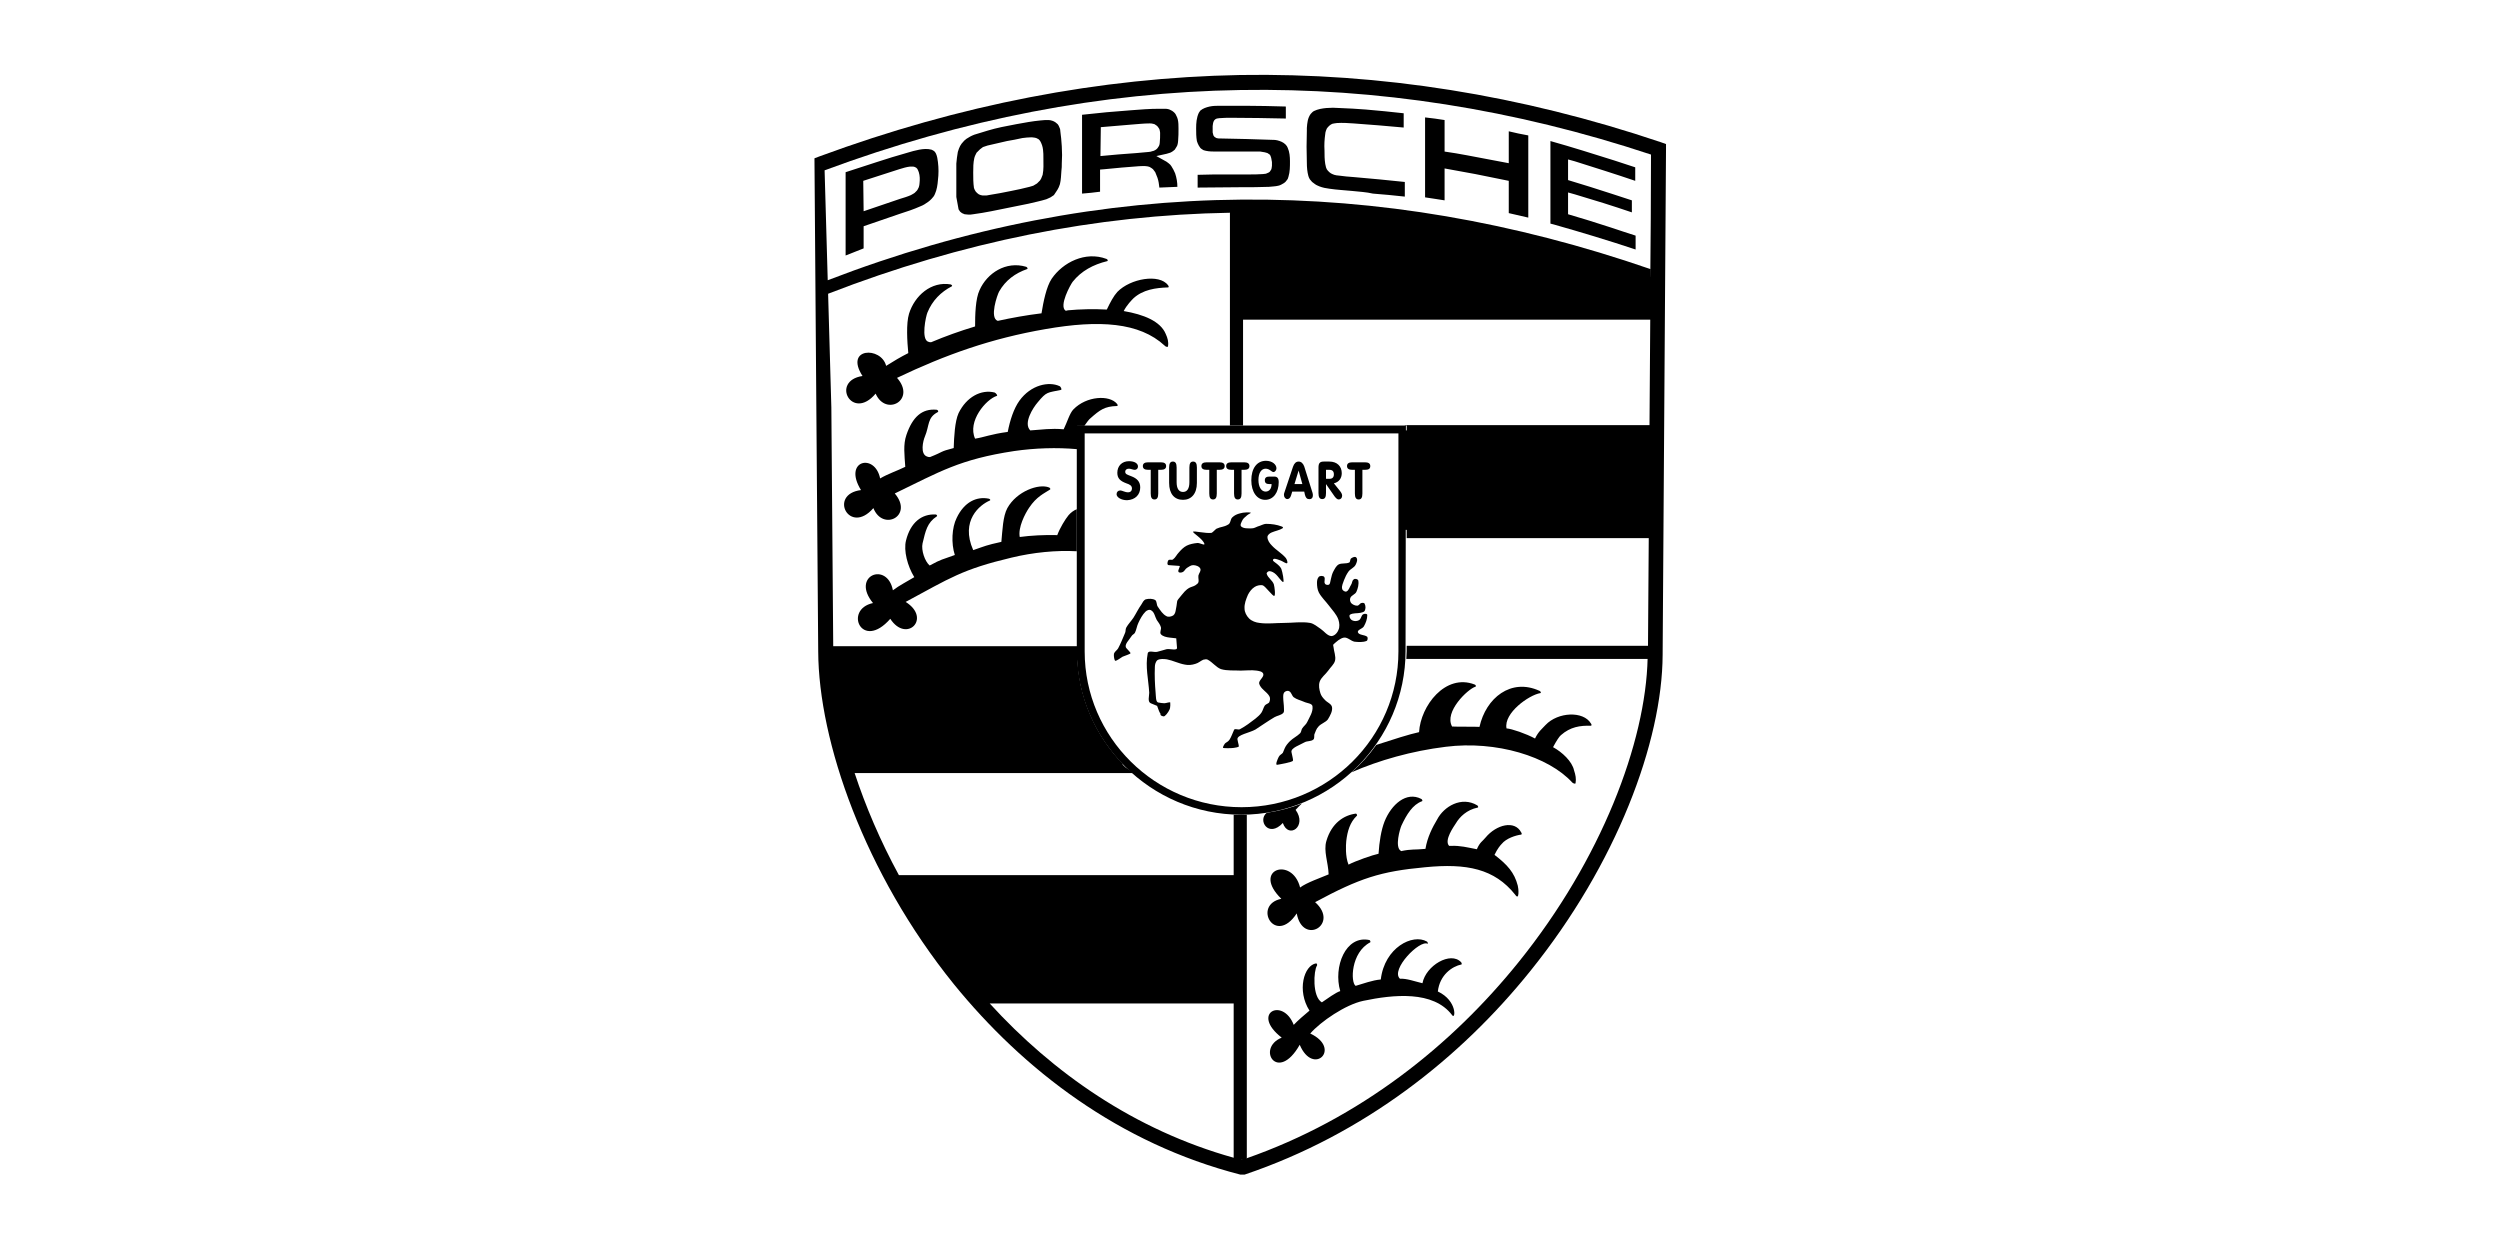
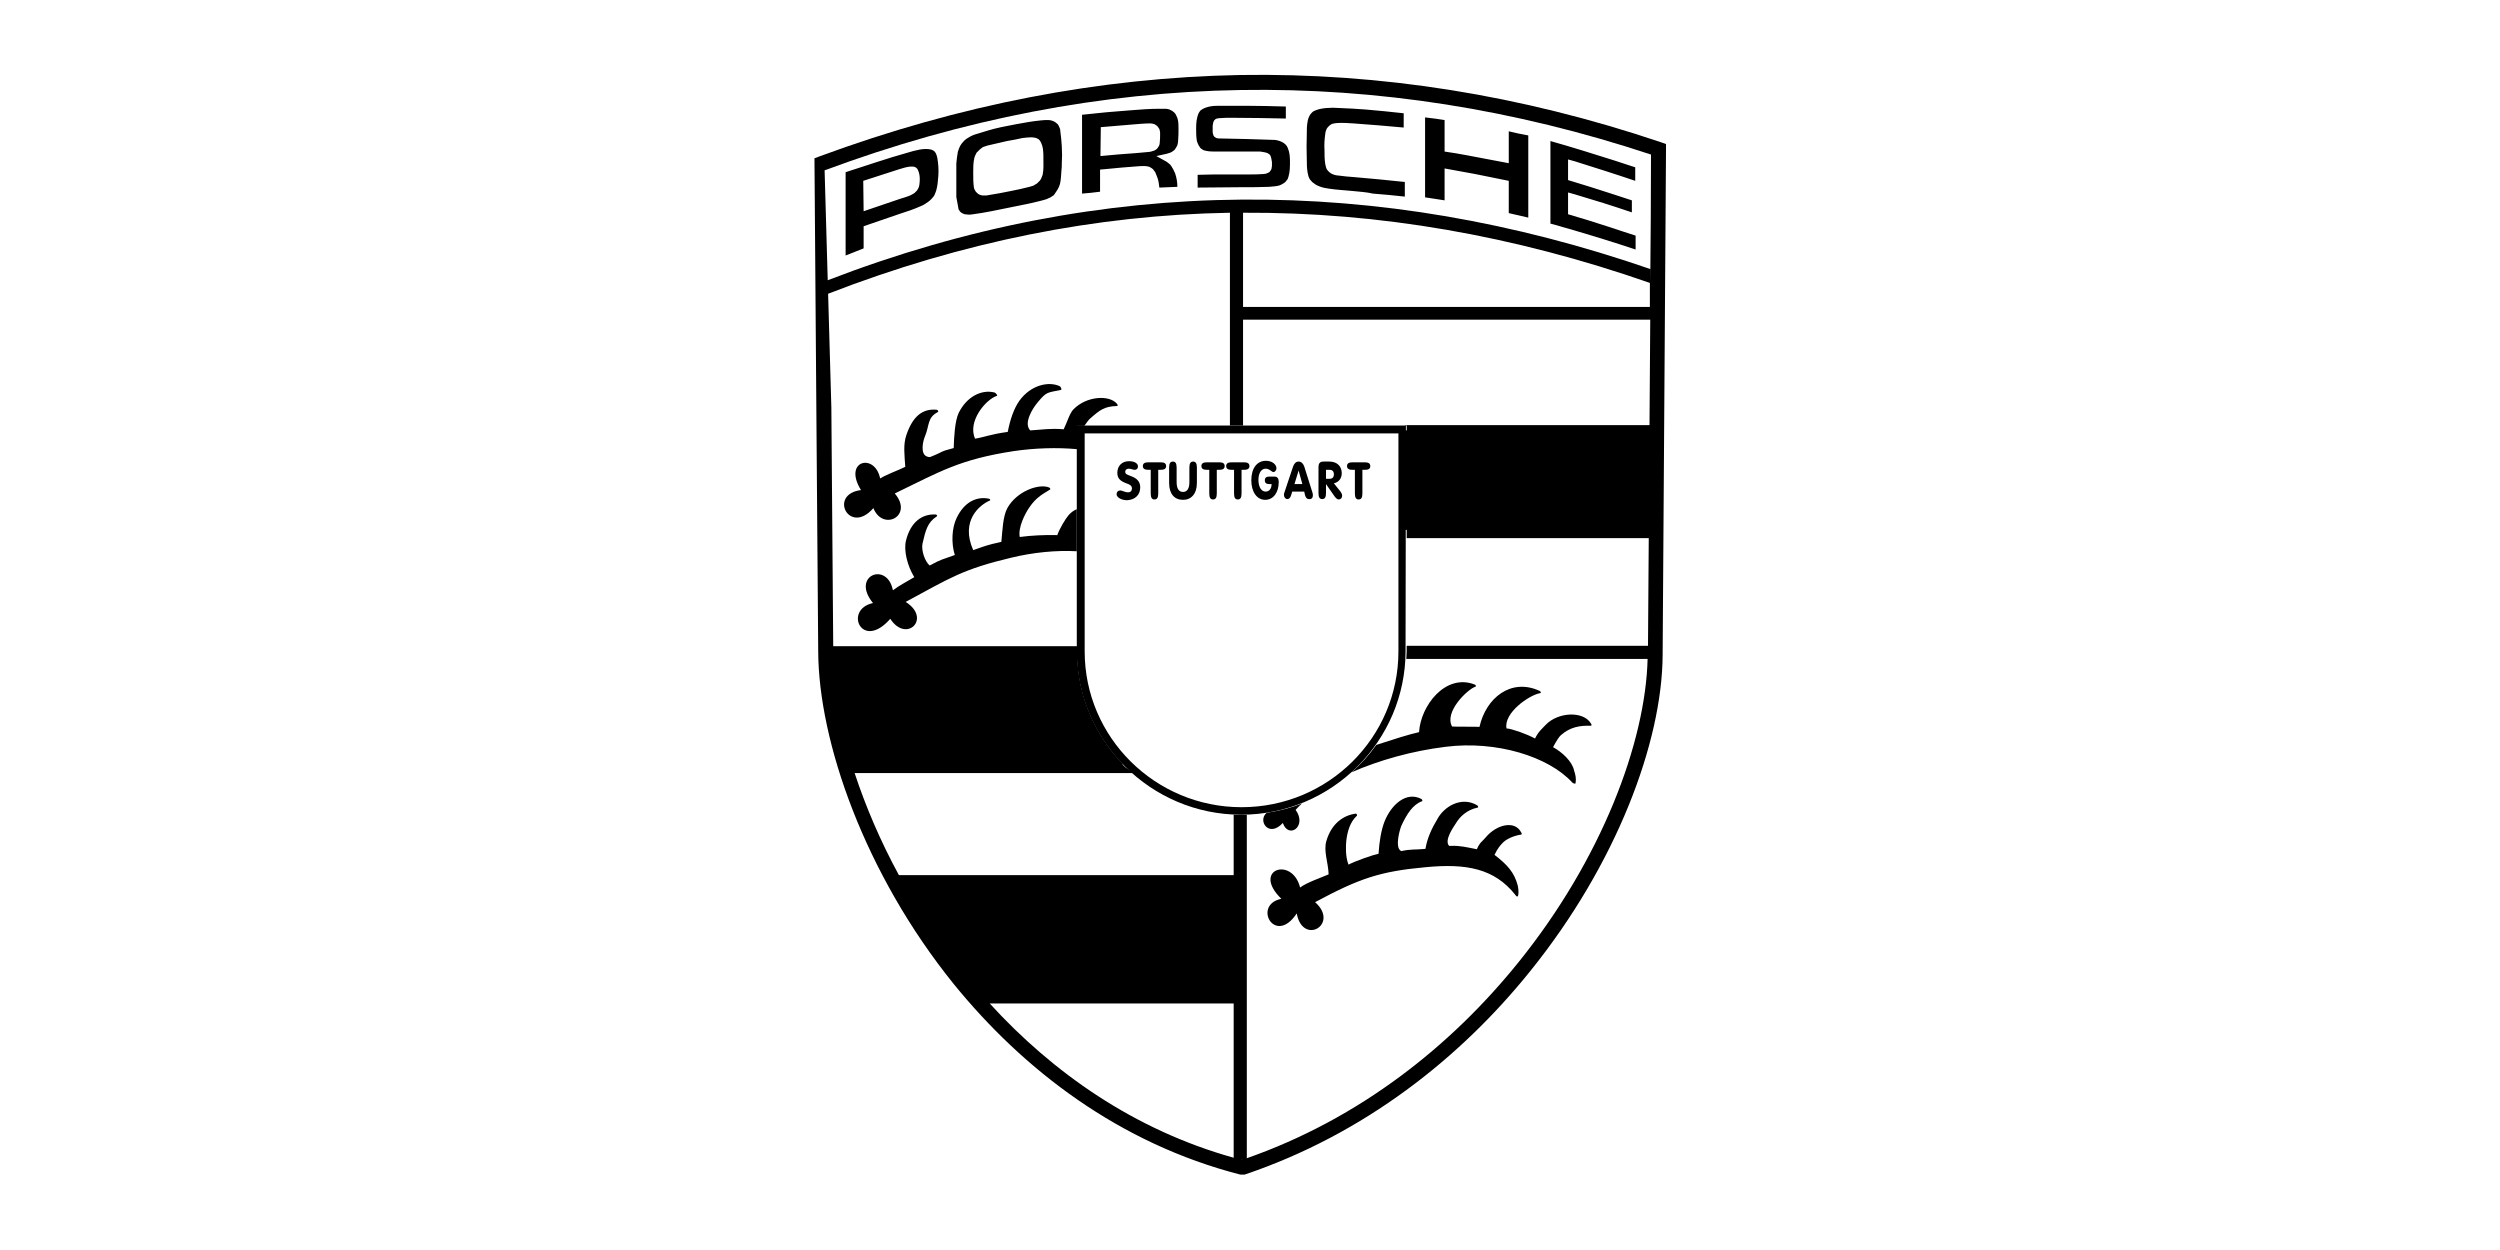
<svg xmlns="http://www.w3.org/2000/svg" width="200" height="100" viewBox="0 0 200 100" fill="none">
  <path d="M104.008 71.002C104.518 70.612 105.659 70.221 106.29 69.951C106.26 68.99 105.869 68.09 106.11 67.279C106.53 65.838 107.521 65.207 108.482 65.087C108.542 65.117 108.602 65.237 108.542 65.267C108.001 65.778 107.791 66.498 107.701 67.279C107.671 67.579 107.611 68.51 107.881 69.17C108.452 68.87 109.833 68.39 110.283 68.3C110.343 67.339 110.493 66.408 110.763 65.718C111.304 64.367 112.505 63.286 113.706 63.916C113.766 63.946 113.826 64.066 113.766 64.096C113.015 64.367 112.535 65.147 112.114 66.048C111.994 66.318 111.574 67.759 112.054 68.059C112.054 68.059 112.084 68.059 112.084 68.09C112.955 67.909 113.105 67.999 114.036 67.909C114.186 66.979 114.606 66.168 114.967 65.567C115.507 64.517 116.918 63.676 118.179 64.427C118.239 64.457 118.299 64.607 118.209 64.607C117.339 64.787 116.768 65.357 116.468 65.868C116.318 66.108 115.507 67.219 115.928 67.669C115.958 67.669 116.018 67.669 116.078 67.669C116.828 67.639 117.369 67.789 118.149 67.939C118.389 67.369 118.6 67.309 118.84 67.009C119.711 65.958 121.182 65.597 121.692 66.588C121.752 66.648 121.752 66.768 121.692 66.768C121.242 66.829 120.491 67.069 120.131 67.519C120.041 67.609 119.801 67.879 119.56 68.39C120.581 69.17 121.152 69.801 121.422 70.852C121.482 71.032 121.572 72.113 121.212 71.572C119.56 69.501 117.339 69.05 114.006 69.38C110.433 69.711 108.782 70.251 105.209 72.173C107.191 73.944 104.218 75.686 103.738 73.073C101.996 75.716 100.165 72.383 102.507 71.903C100.105 69.561 103.378 68.48 104.008 71.002Z" fill="black" />
  <path d="M110.102 59.593C111.394 59.172 112.805 58.722 113.525 58.572C113.645 56.47 115.627 53.858 117.969 54.759C118.059 54.789 118.119 54.909 118.029 54.939C117.428 55.119 115.507 56.95 116.167 58.121C116.648 58.151 117.969 58.121 118.359 58.151C118.869 55.84 120.881 54.218 123.163 55.269C123.253 55.299 123.313 55.449 123.223 55.449C122.322 55.599 120.281 57.041 120.521 58.272C120.941 58.301 122.082 58.692 122.803 59.082C123.073 58.512 123.373 58.301 123.643 58.001C124.634 56.95 126.676 56.86 127.276 57.881C127.336 57.941 127.336 58.061 127.276 58.061C126.405 58.031 125.625 58.151 124.874 58.812C124.754 58.902 124.514 59.262 124.244 59.773C124.964 60.163 125.775 60.914 125.925 61.634C126.045 61.995 126.105 62.295 126.045 62.655C126.015 62.745 125.835 62.655 125.775 62.595C123.883 60.523 119.71 59.232 115.657 59.743C112.955 60.073 110.313 60.824 108.121 61.784C108.871 61.124 109.532 60.403 110.102 59.593ZM104.158 64.276C103.978 64.456 103.797 64.607 103.647 64.787C104.608 66.108 103.077 67.159 102.627 65.838C101.486 67.069 100.585 65.627 101.336 65.027C102.296 64.877 103.257 64.637 104.158 64.276Z" fill="black" />
-   <path d="M103.498 81.99C103.768 81.69 104.428 81.12 104.759 80.85C103.738 79.258 104.308 77.217 105.299 77.067C105.359 77.097 105.389 77.187 105.359 77.247C105.089 77.637 104.969 79.739 105.749 80.189C106.14 79.919 106.89 79.379 107.22 79.288C106.65 77.367 107.641 74.785 109.562 75.205C109.622 75.235 109.652 75.355 109.622 75.385C108.061 76.196 108.031 78.598 108.451 78.868C109.082 78.688 109.773 78.418 110.463 78.358C110.763 75.806 113.015 74.665 114.156 75.325C114.216 75.355 114.246 75.505 114.216 75.505C113.586 75.145 111.214 77.577 111.994 78.298C112.535 78.268 113.165 78.508 113.796 78.658C114.066 77.247 116.047 76.076 116.888 76.977C116.948 77.037 116.948 77.157 116.918 77.157C116.168 77.307 115.177 77.997 115.027 79.318C116.618 80.069 116.438 81.63 116.168 81.21C114.666 79.228 111.484 79.559 109.052 80.069C107.641 80.369 105.659 81.72 104.819 82.681C107.371 83.882 105.059 86.134 103.978 83.582C102.206 86.704 100.465 83.852 102.537 83.011C100.015 81.06 102.627 79.739 103.498 81.99Z" fill="black" />
  <path d="M77.797 79.619C75.275 76.706 73.143 73.554 71.432 70.371H99.054V79.619H77.797Z" fill="black" />
-   <path d="M112.354 34.433H132.651V42.389H112.354V34.433Z" fill="black" />
-   <path d="M132.65 22.363L126.646 20.231L119.65 18.82L111.784 17.109L104.488 16.538H98.934V24.915H132.62L132.65 22.363Z" fill="black" />
+   <path d="M112.354 34.433H132.651V42.389H112.354V34.433" fill="black" />
  <path d="M70.141 12.966C70.952 12.695 71.762 12.455 72.603 12.215C72.903 12.125 73.204 12.035 73.534 11.975C73.864 11.915 74.194 11.885 74.525 11.975L74.645 12.035C74.765 12.095 74.825 12.185 74.885 12.305C74.975 12.515 75.005 12.725 75.035 12.966C75.095 13.446 75.095 13.926 75.035 14.407C75.005 14.797 74.945 15.187 74.795 15.518C74.735 15.668 74.645 15.788 74.525 15.908C74.434 15.998 74.344 16.088 74.254 16.148C74.044 16.298 73.864 16.418 73.624 16.508C73.084 16.748 72.543 16.929 71.973 17.109C71.012 17.439 70.051 17.769 69.09 18.1V19.871C68.61 20.051 68.129 20.261 67.649 20.441V13.776C68.49 13.506 69.3 13.236 70.141 12.966ZM69.09 16.899C70.051 16.568 71.012 16.238 72.003 15.908C72.303 15.818 72.603 15.728 72.873 15.608L73.084 15.488L73.174 15.428L73.264 15.337L73.354 15.247L73.414 15.157L73.504 14.977C73.534 14.857 73.564 14.767 73.564 14.647C73.594 14.347 73.594 14.076 73.504 13.776L73.444 13.626L73.384 13.506L73.294 13.416L73.174 13.356L73.053 13.326H72.933H72.813C72.513 13.356 72.243 13.446 71.943 13.536C70.982 13.836 70.021 14.166 69.06 14.467L69.09 16.899ZM81.31 9.933C81.971 9.813 82.601 9.693 83.262 9.633C83.472 9.603 83.682 9.603 83.892 9.603C83.982 9.603 84.102 9.633 84.192 9.663C84.282 9.693 84.342 9.723 84.433 9.783C84.493 9.843 84.553 9.873 84.613 9.933C84.673 9.993 84.703 10.083 84.733 10.143C84.793 10.263 84.823 10.353 84.823 10.473C84.883 10.864 84.913 11.284 84.943 11.704C84.973 12.185 84.973 12.635 84.943 13.086C84.943 13.266 84.943 13.476 84.913 13.656C84.883 14.016 84.883 14.377 84.793 14.737C84.763 14.827 84.733 14.917 84.703 14.977C84.643 15.097 84.583 15.217 84.493 15.337L84.312 15.608L84.042 15.788C83.922 15.848 83.832 15.878 83.712 15.938C83.231 16.088 82.751 16.178 82.271 16.298C81.28 16.508 80.289 16.689 79.298 16.899C78.818 16.989 78.338 17.079 77.857 17.139C77.737 17.169 77.587 17.169 77.467 17.169L77.167 17.139C77.077 17.109 77.017 17.079 76.957 17.049L76.806 16.929L76.686 16.748L76.506 15.758V13.086C76.536 12.785 76.566 12.455 76.626 12.155L76.716 11.885C76.776 11.735 76.836 11.614 76.927 11.494L77.137 11.254L77.317 11.104C77.497 10.984 77.707 10.864 77.947 10.774L79.028 10.444C79.719 10.233 80.499 10.083 81.31 9.933ZM80.559 11.284L78.998 11.644C78.878 11.675 78.758 11.735 78.638 11.764L78.518 11.855L78.398 11.945L78.308 12.035L78.218 12.125L78.127 12.215L78.067 12.335C78.007 12.425 77.977 12.545 77.947 12.635C77.857 13.025 77.857 13.416 77.857 13.806C77.857 14.226 77.857 14.647 77.917 15.037L77.977 15.187L78.067 15.337L78.188 15.457L78.308 15.548L78.458 15.608L78.608 15.638H78.788C78.908 15.638 78.998 15.638 79.088 15.608C79.689 15.518 80.289 15.397 80.89 15.277C81.37 15.187 81.88 15.067 82.361 14.947C82.451 14.917 82.571 14.887 82.661 14.857L82.811 14.767L82.961 14.677L83.081 14.557L83.201 14.437L83.292 14.287L83.352 14.136L83.412 13.986C83.502 13.536 83.472 13.116 83.472 12.665C83.472 12.425 83.472 12.185 83.442 11.975L83.412 11.795C83.382 11.675 83.352 11.554 83.292 11.434L83.231 11.314L83.171 11.224L83.081 11.134L83.021 11.104L82.901 11.044L82.781 11.014L82.541 10.984C82.271 10.984 82.031 11.014 81.79 11.044C81.37 11.134 80.95 11.224 80.559 11.284ZM90.467 8.822C91.218 8.762 91.969 8.702 92.719 8.702C92.869 8.702 93.049 8.702 93.2 8.702C93.38 8.702 93.53 8.732 93.68 8.822C93.74 8.852 93.8 8.882 93.83 8.912C93.95 9.002 94.04 9.092 94.1 9.243C94.16 9.333 94.19 9.453 94.22 9.543C94.28 9.783 94.28 10.053 94.28 10.293C94.28 10.624 94.28 10.924 94.25 11.254C94.25 11.374 94.22 11.494 94.19 11.614L94.13 11.735C94.07 11.825 94.04 11.885 93.98 11.975L93.83 12.095C93.77 12.125 93.71 12.185 93.62 12.215C93.53 12.245 93.41 12.275 93.32 12.305L92.509 12.485L93.32 12.935C93.44 13.025 93.53 13.086 93.62 13.176L93.71 13.296C93.83 13.476 93.92 13.656 94.01 13.866C94.13 14.226 94.19 14.587 94.19 14.947C93.71 14.977 93.23 14.977 92.749 15.007C92.719 14.737 92.689 14.497 92.599 14.226L92.479 13.926L92.419 13.776L92.329 13.656L92.239 13.536L92.119 13.446L91.969 13.356C91.878 13.326 91.788 13.296 91.698 13.296C91.518 13.266 91.308 13.296 91.128 13.296C90.197 13.356 89.296 13.446 88.366 13.536L88.005 13.566V15.337C87.525 15.397 87.045 15.457 86.564 15.488V9.182C87.885 9.032 89.176 8.912 90.467 8.822ZM88.035 12.485C88.996 12.395 89.957 12.305 90.918 12.245C91.248 12.215 91.578 12.185 91.908 12.155C91.999 12.155 92.089 12.125 92.179 12.095L92.299 12.065L92.419 12.005L92.509 11.945L92.599 11.855L92.659 11.764L92.719 11.675C92.749 11.584 92.779 11.524 92.779 11.434C92.809 11.164 92.809 10.894 92.809 10.624C92.809 10.534 92.779 10.444 92.749 10.323L92.689 10.233L92.629 10.143L92.539 10.053L92.449 9.993L92.359 9.933L92.239 9.903C92.149 9.873 92.059 9.873 91.969 9.873C91.488 9.873 91.008 9.933 90.557 9.963C89.717 10.023 88.906 10.113 88.065 10.173L88.035 12.485ZM98.243 13.956C98.784 13.956 99.324 13.956 99.895 13.956C100.255 13.956 100.645 13.956 101.036 13.926C101.126 13.926 101.186 13.896 101.276 13.896C101.366 13.866 101.426 13.836 101.486 13.806L101.576 13.746L101.636 13.656L101.696 13.566L101.726 13.476L101.756 13.266V12.966L101.696 12.635L101.666 12.545L101.636 12.455L101.576 12.365L101.486 12.305L101.396 12.245L101.186 12.185L100.826 12.125H100.375H97.343C97.043 12.125 96.742 12.125 96.472 12.065C96.382 12.035 96.322 12.035 96.262 12.005L96.172 11.945L96.082 11.885L96.022 11.825L95.962 11.735L95.902 11.644C95.842 11.524 95.781 11.404 95.751 11.284C95.691 10.954 95.691 10.594 95.691 10.263C95.691 9.843 95.722 9.423 95.902 9.032C95.932 8.972 95.992 8.912 96.022 8.852C96.232 8.672 96.502 8.582 96.772 8.522C97.043 8.462 97.343 8.462 97.613 8.462C98.273 8.462 98.934 8.462 99.595 8.462C100.675 8.462 101.786 8.492 102.867 8.522V9.483C101.426 9.453 99.985 9.423 98.544 9.423C98.213 9.423 97.883 9.423 97.553 9.453C97.493 9.453 97.403 9.483 97.343 9.483L97.223 9.543L97.133 9.633L97.073 9.753L97.043 9.873L97.013 10.083C97.013 10.263 97.013 10.414 97.013 10.594L97.043 10.714L97.073 10.834L97.163 10.954L97.313 11.044L97.463 11.074C98.964 11.104 100.495 11.134 101.996 11.194L102.177 11.224C102.417 11.284 102.657 11.374 102.837 11.554C102.927 11.644 102.987 11.735 103.017 11.825C103.167 12.155 103.197 12.545 103.197 12.905C103.197 13.326 103.197 13.746 103.077 14.136C103.047 14.197 103.047 14.257 103.017 14.317L102.927 14.437C102.867 14.527 102.807 14.587 102.717 14.647C102.567 14.737 102.417 14.827 102.267 14.857C102.026 14.917 101.756 14.917 101.516 14.947C100.765 14.977 100.045 14.977 99.294 14.977C98.123 14.977 96.953 15.007 95.811 15.007C95.811 14.677 95.811 14.317 95.811 13.986C96.592 13.956 97.373 13.956 98.153 13.956H98.243ZM108.181 15.277C107.581 15.217 106.95 15.187 106.35 15.097C106.08 15.067 105.809 15.007 105.569 14.917C105.449 14.857 105.329 14.827 105.209 14.737C105.119 14.677 105.059 14.617 104.969 14.557C104.909 14.497 104.849 14.407 104.789 14.347C104.729 14.257 104.699 14.166 104.669 14.076C104.579 13.746 104.548 13.386 104.548 13.025C104.518 12.155 104.518 11.314 104.548 10.444V10.233C104.579 9.843 104.609 9.453 104.849 9.122C104.939 9.032 104.999 8.942 105.119 8.882C105.419 8.732 105.779 8.672 106.11 8.642C106.47 8.612 106.8 8.612 107.161 8.642C107.851 8.672 108.572 8.702 109.262 8.762C110.283 8.852 111.274 8.942 112.295 9.062V10.203C110.944 10.083 109.623 9.963 108.271 9.873C107.851 9.843 107.401 9.813 106.95 9.843L106.74 9.873L106.59 9.903L106.47 9.963L106.35 10.053L106.23 10.173L106.14 10.293L106.08 10.444C106.05 10.534 106.02 10.624 106.02 10.714C105.96 11.134 105.93 11.584 105.96 12.035C105.96 12.395 105.96 12.755 106.02 13.116C106.05 13.206 106.05 13.296 106.08 13.386L106.14 13.536L106.23 13.656L106.35 13.776L106.47 13.866L106.59 13.926L106.74 13.986C106.86 14.016 106.98 14.046 107.101 14.046C107.491 14.106 107.911 14.136 108.301 14.166C109.653 14.287 111.034 14.407 112.385 14.557C112.385 14.917 112.385 15.247 112.385 15.608V15.728C111.544 15.638 110.673 15.548 109.833 15.488C109.322 15.367 108.752 15.337 108.181 15.277ZM117.369 12.425C118.48 12.635 119.59 12.845 120.701 13.056V10.504C121.212 10.624 121.722 10.744 122.263 10.834V17.409C121.752 17.289 121.242 17.169 120.701 17.049V14.467C119.801 14.287 118.93 14.106 118.029 13.926C117.219 13.776 116.378 13.626 115.567 13.476V16.028C115.057 15.938 114.546 15.878 114.006 15.788V9.393C114.516 9.453 115.057 9.513 115.567 9.603V12.125C116.168 12.215 116.768 12.305 117.369 12.425ZM129.168 12.845C129.709 13.025 130.249 13.206 130.819 13.386V14.467C129.228 13.926 127.607 13.416 125.986 12.905L125.445 12.755V14.407C126.616 14.767 127.817 15.127 128.988 15.518C129.498 15.698 130.039 15.848 130.549 16.028V16.989C129.048 16.478 127.517 15.998 125.986 15.548L125.445 15.397V17.139C126.586 17.469 127.727 17.829 128.838 18.19C129.498 18.4 130.159 18.64 130.849 18.85V19.961C128.688 19.241 126.496 18.58 124.274 17.95L124.034 17.889V11.284C125.745 11.764 127.457 12.305 129.168 12.845Z" fill="black" />
  <path d="M67.559 61.154C66.598 57.941 66.088 54.939 66.058 52.357H86.174C86.234 55.75 87.645 58.872 89.867 61.154H67.559Z" fill="black" />
  <path d="M65.157 12.665L65.547 12.515C76.776 8.372 87.975 6.21 99.204 6C110.433 5.82 121.632 7.591 132.861 11.374L133.281 11.524V11.945C133.191 25.425 133.101 38.906 133.011 52.387C132.981 59.352 129.318 69.14 122.413 77.697C116.858 84.603 109.172 90.727 99.564 93.97H99.234C89.537 91.478 81.88 85.593 76.296 78.718C69.15 69.861 65.487 59.292 65.457 52.117C65.397 45.602 65.367 39.086 65.307 32.601L65.157 12.665ZM78.248 79.258H98.664V71.062H72.483C72.393 70.912 72.303 70.761 72.243 70.611C73.654 73.133 75.305 75.625 77.197 77.997C77.557 78.418 77.887 78.838 78.248 79.258ZM98.694 80.279H79.178C84.222 85.803 90.737 90.397 98.694 92.619V80.279ZM78.758 79.829C78.728 79.799 78.728 79.799 78.728 79.769C78.728 79.799 78.758 79.829 78.758 79.829ZM71.912 70.011H98.694V65.177C98.904 65.177 99.114 65.177 99.324 65.177C99.474 65.177 99.594 65.177 99.745 65.177V92.649C99.715 92.649 99.685 92.679 99.685 92.679C108.812 89.496 116.138 83.612 121.482 76.977C128.117 68.75 131.66 59.383 131.81 52.657C131.81 52.687 131.81 52.687 131.81 52.717H112.505C112.505 52.507 112.535 52.297 112.535 52.087V51.666H131.84C131.87 48.784 131.87 45.902 131.9 43.05H112.535V42.029H131.9C131.93 39.687 131.93 37.375 131.96 35.063H112.535V34.042H112.385V34.012H131.96C131.99 31.19 131.99 28.398 132.02 25.576H99.444V34.042H98.394V17.019C87.705 17.199 76.987 19.331 66.238 23.504L66.208 22.423C77.257 18.16 88.305 16.058 99.324 15.968C110.253 15.878 121.152 17.769 132.02 21.522C132.02 21.883 132.02 22.243 132.02 22.603C132.05 19.18 132.08 15.758 132.08 12.365C121.122 8.732 110.163 7.021 99.234 7.201C88.125 7.381 77.047 9.513 65.968 13.626L66.508 32.601C66.568 38.966 66.598 45.331 66.658 51.726C66.658 51.726 66.658 51.726 66.658 51.696H86.204V52.117C86.204 52.327 86.204 52.537 86.234 52.747H66.628C66.688 55.149 67.199 57.941 68.069 60.884C68.069 60.854 68.039 60.824 68.039 60.794H89.477C89.657 61.004 89.837 61.214 90.047 61.394L90.707 61.844H68.37C69.24 64.487 70.411 67.249 71.912 70.011ZM68.31 61.634C68.28 61.574 68.28 61.514 68.25 61.484C68.28 61.544 68.31 61.574 68.31 61.634ZM68.189 61.244C68.159 61.184 68.159 61.124 68.129 61.064C68.159 61.124 68.189 61.184 68.189 61.244ZM131.78 52.117V52.147C131.78 52.147 131.78 52.147 131.78 52.117ZM131.78 52.297V52.327C131.78 52.327 131.78 52.327 131.78 52.297ZM131.78 52.297C131.78 52.267 131.78 52.267 131.78 52.267V52.297ZM131.78 52.207C131.78 52.177 131.78 52.177 131.78 52.177V52.207ZM131.78 51.756C131.78 51.726 131.78 51.726 131.78 51.726V51.756ZM99.444 24.555H131.99C131.99 24.735 131.99 24.885 131.99 25.065C131.99 24.255 131.99 23.444 131.99 22.633C121.152 18.85 110.313 16.959 99.444 17.019V24.555ZM99.384 92.769C99.354 92.769 99.354 92.769 99.324 92.799C99.354 92.799 99.354 92.799 99.384 92.769ZM98.964 92.709C98.874 92.679 98.814 92.679 98.724 92.649C98.814 92.649 98.904 92.679 98.964 92.709Z" fill="black" />
-   <path d="M70.891 29.269C71.462 28.908 72.062 28.548 72.663 28.248C72.573 27.317 72.483 25.876 72.723 25.095C73.173 23.654 74.494 22.483 76.055 22.753C76.146 22.783 76.206 22.873 76.146 22.904C75.275 23.354 74.584 24.044 74.194 25.005C74.074 25.275 73.654 27.197 74.284 27.347C74.344 27.377 74.404 27.377 74.494 27.377C75.635 26.897 76.806 26.476 78.007 26.116C78.007 25.185 78.037 23.894 78.367 23.204C78.968 21.853 80.469 20.862 82.09 21.342C82.18 21.372 82.24 21.492 82.18 21.522C81.22 21.853 80.439 22.423 79.929 23.324C79.778 23.594 79.148 25.425 79.808 25.666H79.838C80.949 25.425 82.09 25.215 83.321 25.065C83.471 24.134 83.712 22.934 84.132 22.303C85.033 20.982 86.834 20.081 88.515 20.712C88.606 20.742 88.665 20.862 88.576 20.892C87.465 21.162 86.504 21.673 85.813 22.543C85.633 22.783 84.702 24.465 85.243 24.855C85.303 24.855 85.363 24.855 85.423 24.825C86.384 24.735 87.495 24.705 88.545 24.765C88.816 24.195 89.086 23.684 89.386 23.354C90.437 22.273 92.749 21.883 93.439 22.814C93.499 22.873 93.529 22.994 93.439 22.994C92.448 23.024 91.428 23.174 90.677 23.864C90.557 23.984 90.137 24.405 89.897 24.885C91.488 25.155 92.839 25.696 93.259 26.717C93.409 27.047 93.499 27.347 93.439 27.707C93.439 27.797 93.229 27.737 93.169 27.647C91.157 25.786 87.945 25.576 83.651 26.326C79.298 27.077 75.665 28.368 71.762 30.229C73.323 32.001 70.861 33.352 70.051 31.49C68.159 33.742 66.418 30.47 69 30.079C67.529 27.797 70.501 27.707 70.891 29.269Z" fill="black" />
  <path d="M71.432 47.223C71.942 46.832 72.603 46.502 73.143 46.172C72.603 45.301 72.272 44.04 72.483 43.229C72.843 41.788 73.743 41.098 74.854 41.158C74.945 41.158 75.004 41.278 74.945 41.308C74.164 41.818 74.044 42.479 73.804 43.47C73.683 44.01 73.984 44.911 74.374 45.241C75.365 44.701 75.335 44.791 76.386 44.4C76.085 43.47 76.145 42.209 76.536 41.428C77.136 40.167 78.127 39.687 79.118 39.897C79.208 39.927 79.268 40.017 79.178 40.047C78.397 40.377 76.806 41.638 77.857 44.01C78.818 43.68 78.878 43.62 80.109 43.349C80.199 42.419 80.229 41.308 80.589 40.647C81.34 39.296 83.111 38.666 83.922 38.996C84.012 39.026 84.072 39.146 83.982 39.176C83.531 39.477 82.931 39.717 82.33 40.617C82 41.098 81.43 42.209 81.58 42.959C82.451 42.839 83.591 42.779 84.582 42.809C84.792 42.239 85.213 41.548 85.483 41.218C85.663 41.008 85.903 40.828 86.143 40.737V44.1C84.492 44.01 82.661 44.19 80.919 44.611C76.986 45.541 75.965 46.262 72.453 48.153C74.554 49.474 72.513 51.486 71.222 49.504C68.94 52.117 67.469 48.754 69.84 48.243C68.039 46.052 70.981 44.881 71.432 47.223Z" fill="black" />
  <path d="M70.411 38.276C71.011 37.915 71.822 37.645 72.422 37.345C72.362 36.414 72.242 35.574 72.513 34.793C72.993 33.382 73.744 32.661 74.945 32.781C75.035 32.811 75.095 32.901 75.035 32.961C74.164 33.412 74.374 34.012 73.984 34.943C73.864 35.213 73.564 36.354 74.194 36.534C74.254 36.564 74.314 36.564 74.404 36.564C75.545 36.114 75.125 36.144 76.296 35.844C76.326 34.943 76.386 33.712 76.686 33.051C77.316 31.76 78.487 31.13 79.568 31.4C79.658 31.43 79.838 31.64 79.748 31.67C78.878 31.941 77.376 33.712 78.007 35.093C78.758 34.973 79.268 34.733 80.619 34.553C80.799 33.622 81.099 32.691 81.55 32.061C82.481 30.77 83.922 30.499 84.762 30.89C84.852 30.92 84.972 31.16 84.882 31.19C83.772 31.43 83.742 31.31 83.021 32.181C82.631 32.631 81.85 33.862 82.421 34.433C83.381 34.373 84.042 34.252 85.093 34.343C85.363 33.802 85.573 33.051 85.873 32.751C86.924 31.67 88.755 31.58 89.356 32.301C89.416 32.361 89.446 32.481 89.356 32.481C88.365 32.511 88.005 32.781 87.224 33.472C87.134 33.532 86.954 33.772 86.744 34.072H86.174V35.934C84.552 35.784 82.781 35.844 81.129 36.084C76.776 36.744 75.185 37.735 71.582 39.477C73.113 41.278 70.621 42.539 69.871 40.648C67.949 42.869 66.238 39.537 68.88 39.206C67.409 36.834 69.991 36.204 70.411 38.276Z" fill="black" />
  <path d="M111.874 34.673V52.117C111.874 58.992 106.259 64.576 99.324 64.576C92.418 64.576 86.774 58.992 86.774 52.117V34.673H111.874ZM112.474 34.042H86.143V52.087C86.143 59.262 92.058 65.177 99.294 65.177C106.56 65.177 112.444 59.262 112.444 52.087L112.474 34.042Z" fill="black" />
-   <path d="M98.754 46.833C98.874 46.953 99.144 46.803 99.234 46.682C99.444 46.352 99.414 45.932 99.444 45.511C99.474 45.061 99.474 44.671 99.324 44.251C99.084 43.53 98.754 42.959 97.943 42.839C97.853 42.809 97.673 42.989 97.733 43.05C98.273 43.62 98.484 43.59 98.634 44.461C98.784 45.301 98.694 46.773 98.754 46.833ZM93.079 57.311C93.199 57.341 93.469 56.981 93.56 56.77C93.65 56.59 93.62 56.23 93.62 56.2C93.59 56.14 93.289 56.26 93.139 56.26C92.989 56.26 92.869 56.23 92.659 56.2C92.449 56.17 92.479 55.69 92.449 55.419C92.389 54.729 92.359 54.038 92.389 53.348C92.389 53.168 92.449 52.927 92.599 52.807C92.809 52.687 93.109 52.717 93.35 52.747C93.83 52.837 94.28 53.078 94.791 53.168C95.061 53.228 95.361 53.198 95.631 53.108C95.871 53.047 96.052 52.867 96.262 52.777C96.382 52.747 96.532 52.717 96.622 52.777C97.012 52.987 97.283 53.378 97.673 53.528C98.183 53.678 98.724 53.618 99.264 53.648C99.684 53.648 100.105 53.588 100.525 53.648C100.705 53.678 101.006 53.708 101.066 53.918C101.126 54.188 100.675 54.429 100.735 54.699C100.855 55.119 101.336 55.329 101.546 55.69C101.636 55.84 101.606 56.02 101.546 56.17C101.486 56.29 101.276 56.32 101.186 56.44C101.066 56.62 101.036 56.831 100.915 57.011C100.795 57.191 100.615 57.341 100.435 57.491C100.045 57.791 99.654 58.092 99.204 58.332C99.054 58.422 98.784 58.242 98.724 58.392C98.604 58.662 98.484 58.992 98.363 59.172C98.243 59.352 98.093 59.383 98.003 59.473C97.913 59.593 97.793 59.803 97.853 59.833C97.913 59.863 98.484 59.863 98.694 59.833C98.904 59.803 99.024 59.773 99.084 59.743C99.144 59.683 99.054 59.503 98.994 59.142C98.964 58.782 99.955 58.632 100.435 58.362C100.945 58.032 101.456 57.671 101.966 57.371C102.176 57.251 102.477 57.221 102.657 57.041C102.747 56.951 102.717 56.8 102.717 56.68C102.717 56.38 102.657 56.08 102.657 55.78C102.657 55.63 102.657 55.449 102.777 55.359C102.867 55.269 103.047 55.239 103.137 55.299C103.317 55.389 103.347 55.66 103.498 55.78C103.738 55.96 104.038 56.02 104.308 56.14C104.548 56.26 104.969 56.26 104.999 56.5C105.059 56.951 104.759 57.371 104.578 57.761C104.488 57.971 104.278 58.092 104.158 58.302C104.098 58.422 104.098 58.572 104.008 58.662C103.768 58.902 103.437 59.052 103.197 59.292C103.017 59.473 102.867 59.653 102.777 59.863C102.717 59.983 102.687 60.103 102.627 60.223C102.537 60.343 102.387 60.373 102.297 60.553C102.206 60.734 101.996 61.214 102.176 61.184C102.357 61.154 103.407 60.974 103.437 60.854C103.468 60.764 103.377 60.493 103.317 60.163C103.257 59.833 104.008 59.593 104.368 59.383C104.578 59.263 104.879 59.322 105.059 59.172C105.179 59.082 105.119 58.872 105.149 58.752C105.239 58.542 105.299 58.302 105.479 58.122C105.689 57.881 106.05 57.791 106.23 57.551C106.41 57.251 106.62 56.891 106.56 56.56C106.5 56.29 106.17 56.2 105.99 55.99C105.839 55.84 105.689 55.66 105.629 55.449C105.539 55.149 105.479 54.849 105.569 54.549C105.689 54.188 106.05 53.948 106.26 53.648C106.44 53.378 106.71 53.168 106.8 52.867C106.89 52.507 106.71 52.117 106.68 51.757C106.68 51.696 106.62 51.606 106.68 51.546C106.92 51.336 107.19 51.066 107.521 51.006C107.821 50.976 108.061 51.276 108.361 51.336C108.662 51.366 109.022 51.396 109.322 51.276C109.412 51.246 109.442 51.036 109.382 50.946C109.172 50.766 108.722 50.826 108.632 50.586C108.572 50.375 108.992 50.315 109.112 50.105C109.262 49.835 109.382 49.535 109.382 49.205C109.382 49.084 109.142 49.084 109.052 49.144C108.902 49.234 108.902 49.445 108.782 49.565C108.692 49.655 108.542 49.685 108.421 49.685C108.301 49.685 108.121 49.625 108.061 49.535C107.971 49.445 107.911 49.234 108.001 49.174C108.241 49.024 108.572 49.084 108.842 49.024C108.962 48.994 109.112 48.964 109.172 48.874C109.262 48.694 109.262 48.484 109.172 48.304C109.142 48.214 108.992 48.214 108.902 48.244C108.782 48.274 108.722 48.454 108.572 48.454C108.391 48.454 108.211 48.364 108.091 48.244C108.001 48.124 107.971 47.944 108.031 47.823C108.121 47.613 108.421 47.553 108.512 47.343C108.632 47.073 108.722 46.742 108.662 46.442C108.632 46.322 108.391 46.262 108.301 46.352C108.151 46.442 108.181 46.652 108.091 46.773C107.971 46.953 107.911 47.223 107.731 47.313C107.611 47.373 107.401 47.253 107.371 47.103C107.311 46.863 107.461 46.622 107.521 46.412C107.611 46.172 107.731 45.932 107.881 45.722C108.031 45.511 108.331 45.422 108.451 45.181C108.542 45.001 108.632 44.761 108.512 44.611C108.421 44.491 108.211 44.581 108.091 44.671C108.001 44.731 108.031 44.941 107.941 45.001C107.671 45.121 107.341 45.031 107.1 45.151C106.89 45.271 106.8 45.481 106.68 45.692C106.47 46.052 106.44 46.682 106.35 46.742C106.26 46.833 106.05 46.803 105.99 46.682C105.899 46.532 106.05 46.292 105.929 46.142C105.839 46.052 105.599 46.052 105.509 46.142C105.389 46.262 105.359 46.442 105.359 46.622C105.359 46.893 105.389 47.163 105.509 47.403C105.719 47.793 106.05 48.094 106.32 48.454C106.59 48.814 106.92 49.144 107.07 49.565C107.16 49.835 107.19 50.165 107.07 50.405C106.98 50.646 106.74 50.886 106.5 50.886C106.17 50.856 105.929 50.495 105.659 50.315C105.389 50.135 105.119 49.895 104.819 49.835C104.128 49.715 103.407 49.835 102.687 49.835C102.056 49.835 101.396 49.925 100.765 49.835C100.465 49.805 100.135 49.685 99.925 49.475C99.715 49.264 99.564 48.964 99.564 48.694C99.534 48.304 99.684 47.944 99.835 47.583C99.955 47.343 100.135 47.103 100.375 46.953C100.555 46.833 100.855 46.773 101.036 46.833C101.246 46.923 101.816 47.703 101.936 47.673C102.056 47.643 101.966 46.953 101.906 46.742C101.786 46.412 101.426 46.232 101.336 45.902C101.306 45.812 101.456 45.692 101.546 45.692C101.726 45.692 101.936 45.812 102.086 45.962C102.176 46.022 102.567 46.592 102.657 46.562C102.747 46.532 102.597 45.752 102.507 45.511C102.357 45.181 101.876 44.941 101.846 44.851C101.816 44.791 101.846 44.731 101.936 44.701C102.116 44.701 102.297 44.791 102.477 44.851C102.627 44.911 102.867 45.091 102.957 45.061C103.047 45.031 102.957 44.761 102.867 44.641C102.537 44.251 102.086 44.01 101.756 43.65C101.576 43.47 101.396 43.23 101.396 42.959C101.396 42.809 101.576 42.659 101.726 42.599C101.996 42.479 102.357 42.419 102.597 42.269C102.687 42.209 102.627 42.149 102.537 42.119C102.146 41.969 101.726 41.909 101.306 41.909C101.066 41.909 100.855 42.059 100.615 42.119C100.465 42.179 100.315 42.269 100.135 42.269C99.835 42.269 99.504 42.299 99.294 42.119C99.174 41.999 99.324 41.758 99.414 41.578C99.504 41.428 99.654 41.338 99.775 41.218C99.865 41.128 100.135 41.038 100.045 41.008C99.955 40.978 99.474 40.978 99.204 41.068C98.964 41.128 98.754 41.218 98.574 41.398C98.424 41.548 98.454 41.879 98.243 41.969C97.883 42.179 97.703 42.119 97.313 42.299C97.222 42.359 97.012 42.599 96.922 42.629C96.442 42.689 95.481 42.449 95.451 42.539C95.391 42.629 96.202 43.08 96.352 43.5C96.412 43.68 95.962 43.41 95.781 43.44C95.481 43.47 95.181 43.53 94.941 43.65C94.701 43.77 94.49 43.98 94.31 44.191C94.13 44.371 94.04 44.611 93.83 44.761C93.74 44.821 93.53 44.731 93.469 44.821C93.379 44.941 93.35 45.211 93.5 45.211L94.34 45.271C94.49 45.271 94.19 45.602 94.28 45.752C94.34 45.842 94.55 45.812 94.641 45.752C94.761 45.692 94.821 45.511 94.971 45.422C95.121 45.331 95.271 45.211 95.451 45.211C95.661 45.211 95.931 45.301 96.022 45.481C96.112 45.662 95.901 45.872 95.871 46.052C95.841 46.262 95.962 46.532 95.811 46.682C95.361 47.103 95.211 46.742 94.55 47.583C94.01 48.244 94.25 47.883 94.07 48.754C94.04 48.934 94.01 49.114 93.86 49.234C93.71 49.325 93.469 49.385 93.319 49.294C93.019 49.144 92.839 48.844 92.629 48.544C92.509 48.394 92.569 48.124 92.419 48.004C92.209 47.883 91.908 47.883 91.668 47.944C91.488 48.004 91.398 48.214 91.308 48.364C91.068 48.694 90.888 49.084 90.677 49.415C90.497 49.685 90.257 49.925 90.107 50.195C90.017 50.345 90.077 50.526 89.987 50.676C89.807 51.096 89.656 51.486 89.446 51.877C89.356 52.027 89.176 52.117 89.116 52.297C89.086 52.477 89.146 52.867 89.236 52.867C89.326 52.867 89.626 52.657 89.807 52.537C90.017 52.447 90.407 52.327 90.437 52.267C90.467 52.207 90.227 51.997 90.107 51.847C89.897 51.576 90.347 51.186 90.527 50.886C90.587 50.766 90.737 50.736 90.797 50.616C90.918 50.375 90.948 50.075 91.068 49.835C91.218 49.505 91.398 49.174 91.638 48.934C91.758 48.814 91.968 48.724 92.118 48.844C92.359 48.994 92.389 49.325 92.539 49.595C92.659 49.775 92.809 49.955 92.869 50.165C92.929 50.345 92.749 50.586 92.869 50.736C93.019 50.916 93.319 50.976 93.56 51.006L94.1 51.066L94.16 51.816C94.19 52.087 93.59 51.877 93.319 51.937C93.079 51.997 92.839 52.087 92.569 52.147C92.329 52.207 91.878 51.997 91.818 52.267C91.608 53.318 91.878 54.369 91.938 55.419C91.938 55.69 91.788 56.14 92.058 56.26L92.569 56.47C92.659 56.68 92.719 56.951 92.839 57.101C92.809 57.251 92.959 57.281 93.079 57.311Z" fill="black" />
  <path d="M109.622 37.285C109.622 37.075 109.472 36.985 109.202 36.985H108.181C107.911 36.985 107.761 37.075 107.761 37.285C107.761 37.495 107.911 37.585 108.181 37.585H108.391V39.477C108.391 39.807 108.482 39.957 108.692 39.957C108.902 39.957 108.992 39.807 108.992 39.477V37.585H109.202C109.502 37.585 109.622 37.495 109.622 37.285ZM106.71 37.945C106.71 38.186 106.59 38.306 106.35 38.306H106.08V37.585H106.35C106.59 37.585 106.71 37.705 106.71 37.945ZM107.371 39.657C107.371 39.537 107.311 39.416 107.191 39.266L106.71 38.666C107.1 38.576 107.341 38.276 107.341 37.855C107.341 37.315 106.98 36.925 106.35 36.925H105.9C105.569 36.925 105.479 37.075 105.479 37.405V39.447C105.479 39.777 105.569 39.927 105.779 39.927C105.99 39.927 106.08 39.777 106.08 39.447V38.726L106.77 39.717C106.89 39.867 106.98 39.957 107.1 39.957C107.251 39.957 107.371 39.837 107.371 39.657ZM104.188 38.726H103.558L103.888 37.645L104.188 38.726ZM105.029 39.627C105.029 39.567 105.029 39.507 104.999 39.416L104.338 37.315C104.248 37.075 104.098 36.925 103.888 36.925C103.678 36.925 103.528 37.075 103.438 37.345L102.747 39.416C102.717 39.477 102.717 39.537 102.717 39.597C102.717 39.777 102.837 39.927 102.987 39.927C103.107 39.927 103.227 39.837 103.287 39.627L103.378 39.327H104.338L104.398 39.597C104.458 39.807 104.548 39.927 104.699 39.927C104.909 39.957 105.029 39.837 105.029 39.627ZM102.297 38.576C102.297 38.246 102.177 38.126 101.936 38.126H101.546C101.306 38.126 101.186 38.216 101.186 38.426C101.186 38.636 101.306 38.726 101.546 38.726H101.726C101.726 39.086 101.546 39.327 101.246 39.327C100.916 39.327 100.675 38.966 100.675 38.396C100.675 37.825 100.916 37.495 101.246 37.495C101.576 37.495 101.726 37.765 101.876 37.765C101.996 37.765 102.116 37.615 102.116 37.465C102.116 37.165 101.786 36.864 101.276 36.864C100.555 36.864 100.105 37.465 100.105 38.426C100.105 39.356 100.555 39.987 101.216 39.987C101.876 39.987 102.297 39.386 102.297 38.576ZM99.955 37.285C99.955 37.075 99.805 36.985 99.534 36.985H98.514C98.243 36.985 98.093 37.075 98.093 37.285C98.093 37.495 98.243 37.585 98.514 37.585H98.724V39.477C98.724 39.807 98.814 39.957 99.024 39.957C99.234 39.957 99.324 39.807 99.324 39.477V37.585H99.534C99.805 37.585 99.955 37.495 99.955 37.285ZM97.973 37.285C97.973 37.075 97.823 36.985 97.553 36.985H96.532C96.262 36.985 96.112 37.075 96.112 37.285C96.112 37.495 96.262 37.585 96.532 37.585H96.742V39.477C96.742 39.807 96.832 39.957 97.043 39.957C97.253 39.957 97.343 39.807 97.343 39.477V37.585H97.553C97.823 37.585 97.973 37.495 97.973 37.285ZM95.751 38.636V37.405C95.751 37.075 95.661 36.925 95.451 36.925C95.241 36.925 95.151 37.075 95.151 37.405V38.576C95.151 39.086 94.971 39.356 94.641 39.356C94.31 39.356 94.13 39.086 94.13 38.576V37.405C94.13 37.075 94.04 36.925 93.83 36.925C93.62 36.925 93.53 37.075 93.53 37.405V38.636C93.53 39.507 93.95 39.987 94.641 39.987C95.301 39.987 95.751 39.507 95.751 38.636ZM93.29 37.285C93.29 37.075 93.139 36.985 92.869 36.985H91.848C91.578 36.985 91.428 37.075 91.428 37.285C91.428 37.495 91.578 37.585 91.848 37.585H92.058V39.477C92.058 39.807 92.149 39.957 92.359 39.957C92.569 39.957 92.659 39.807 92.659 39.477V37.585H92.869C93.139 37.585 93.29 37.495 93.29 37.285ZM91.218 38.996C91.218 38.546 90.978 38.276 90.497 38.096C90.197 37.975 90.017 37.945 90.017 37.735C90.017 37.585 90.137 37.495 90.317 37.495C90.467 37.495 90.647 37.585 90.767 37.585C90.948 37.585 91.038 37.465 91.038 37.315C91.038 37.075 90.767 36.895 90.317 36.895C89.747 36.895 89.386 37.285 89.386 37.825C89.386 38.276 89.627 38.486 90.107 38.666C90.377 38.756 90.557 38.846 90.557 39.086C90.557 39.266 90.437 39.386 90.257 39.386C89.987 39.386 89.777 39.236 89.627 39.236C89.446 39.236 89.326 39.356 89.326 39.537C89.326 39.777 89.687 40.017 90.167 40.017C90.828 39.987 91.218 39.567 91.218 38.996Z" fill="black" />
</svg>